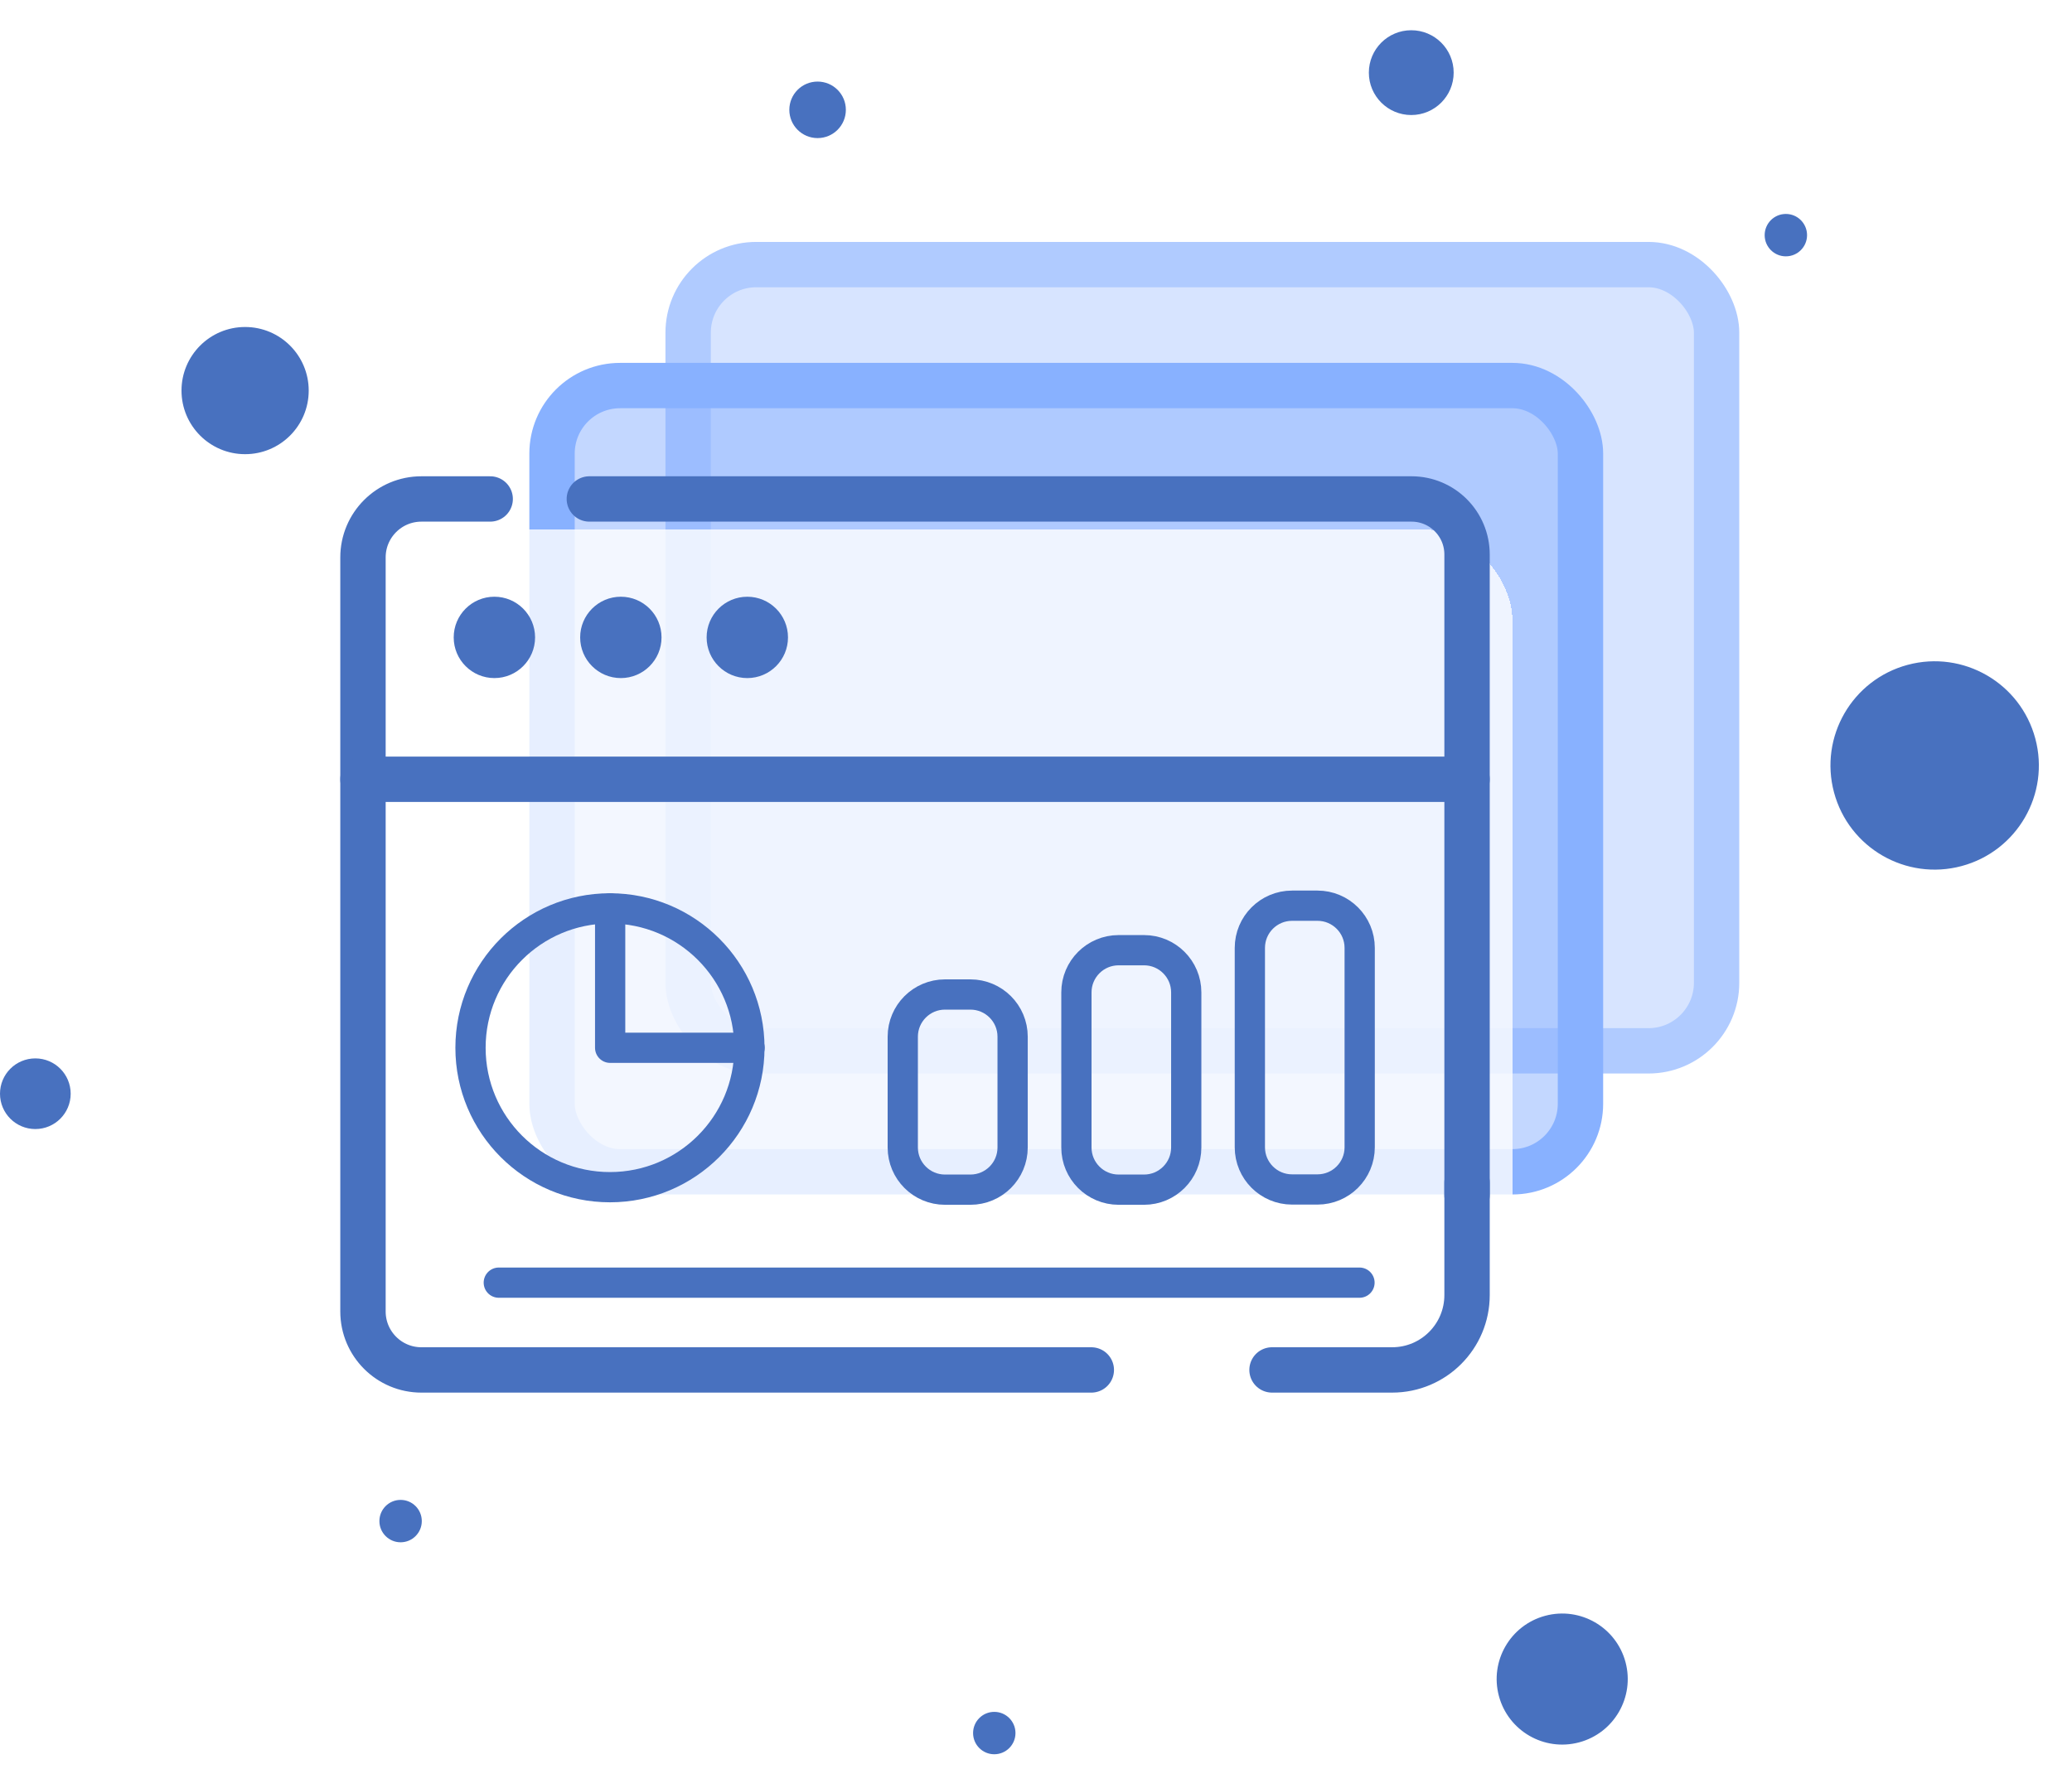
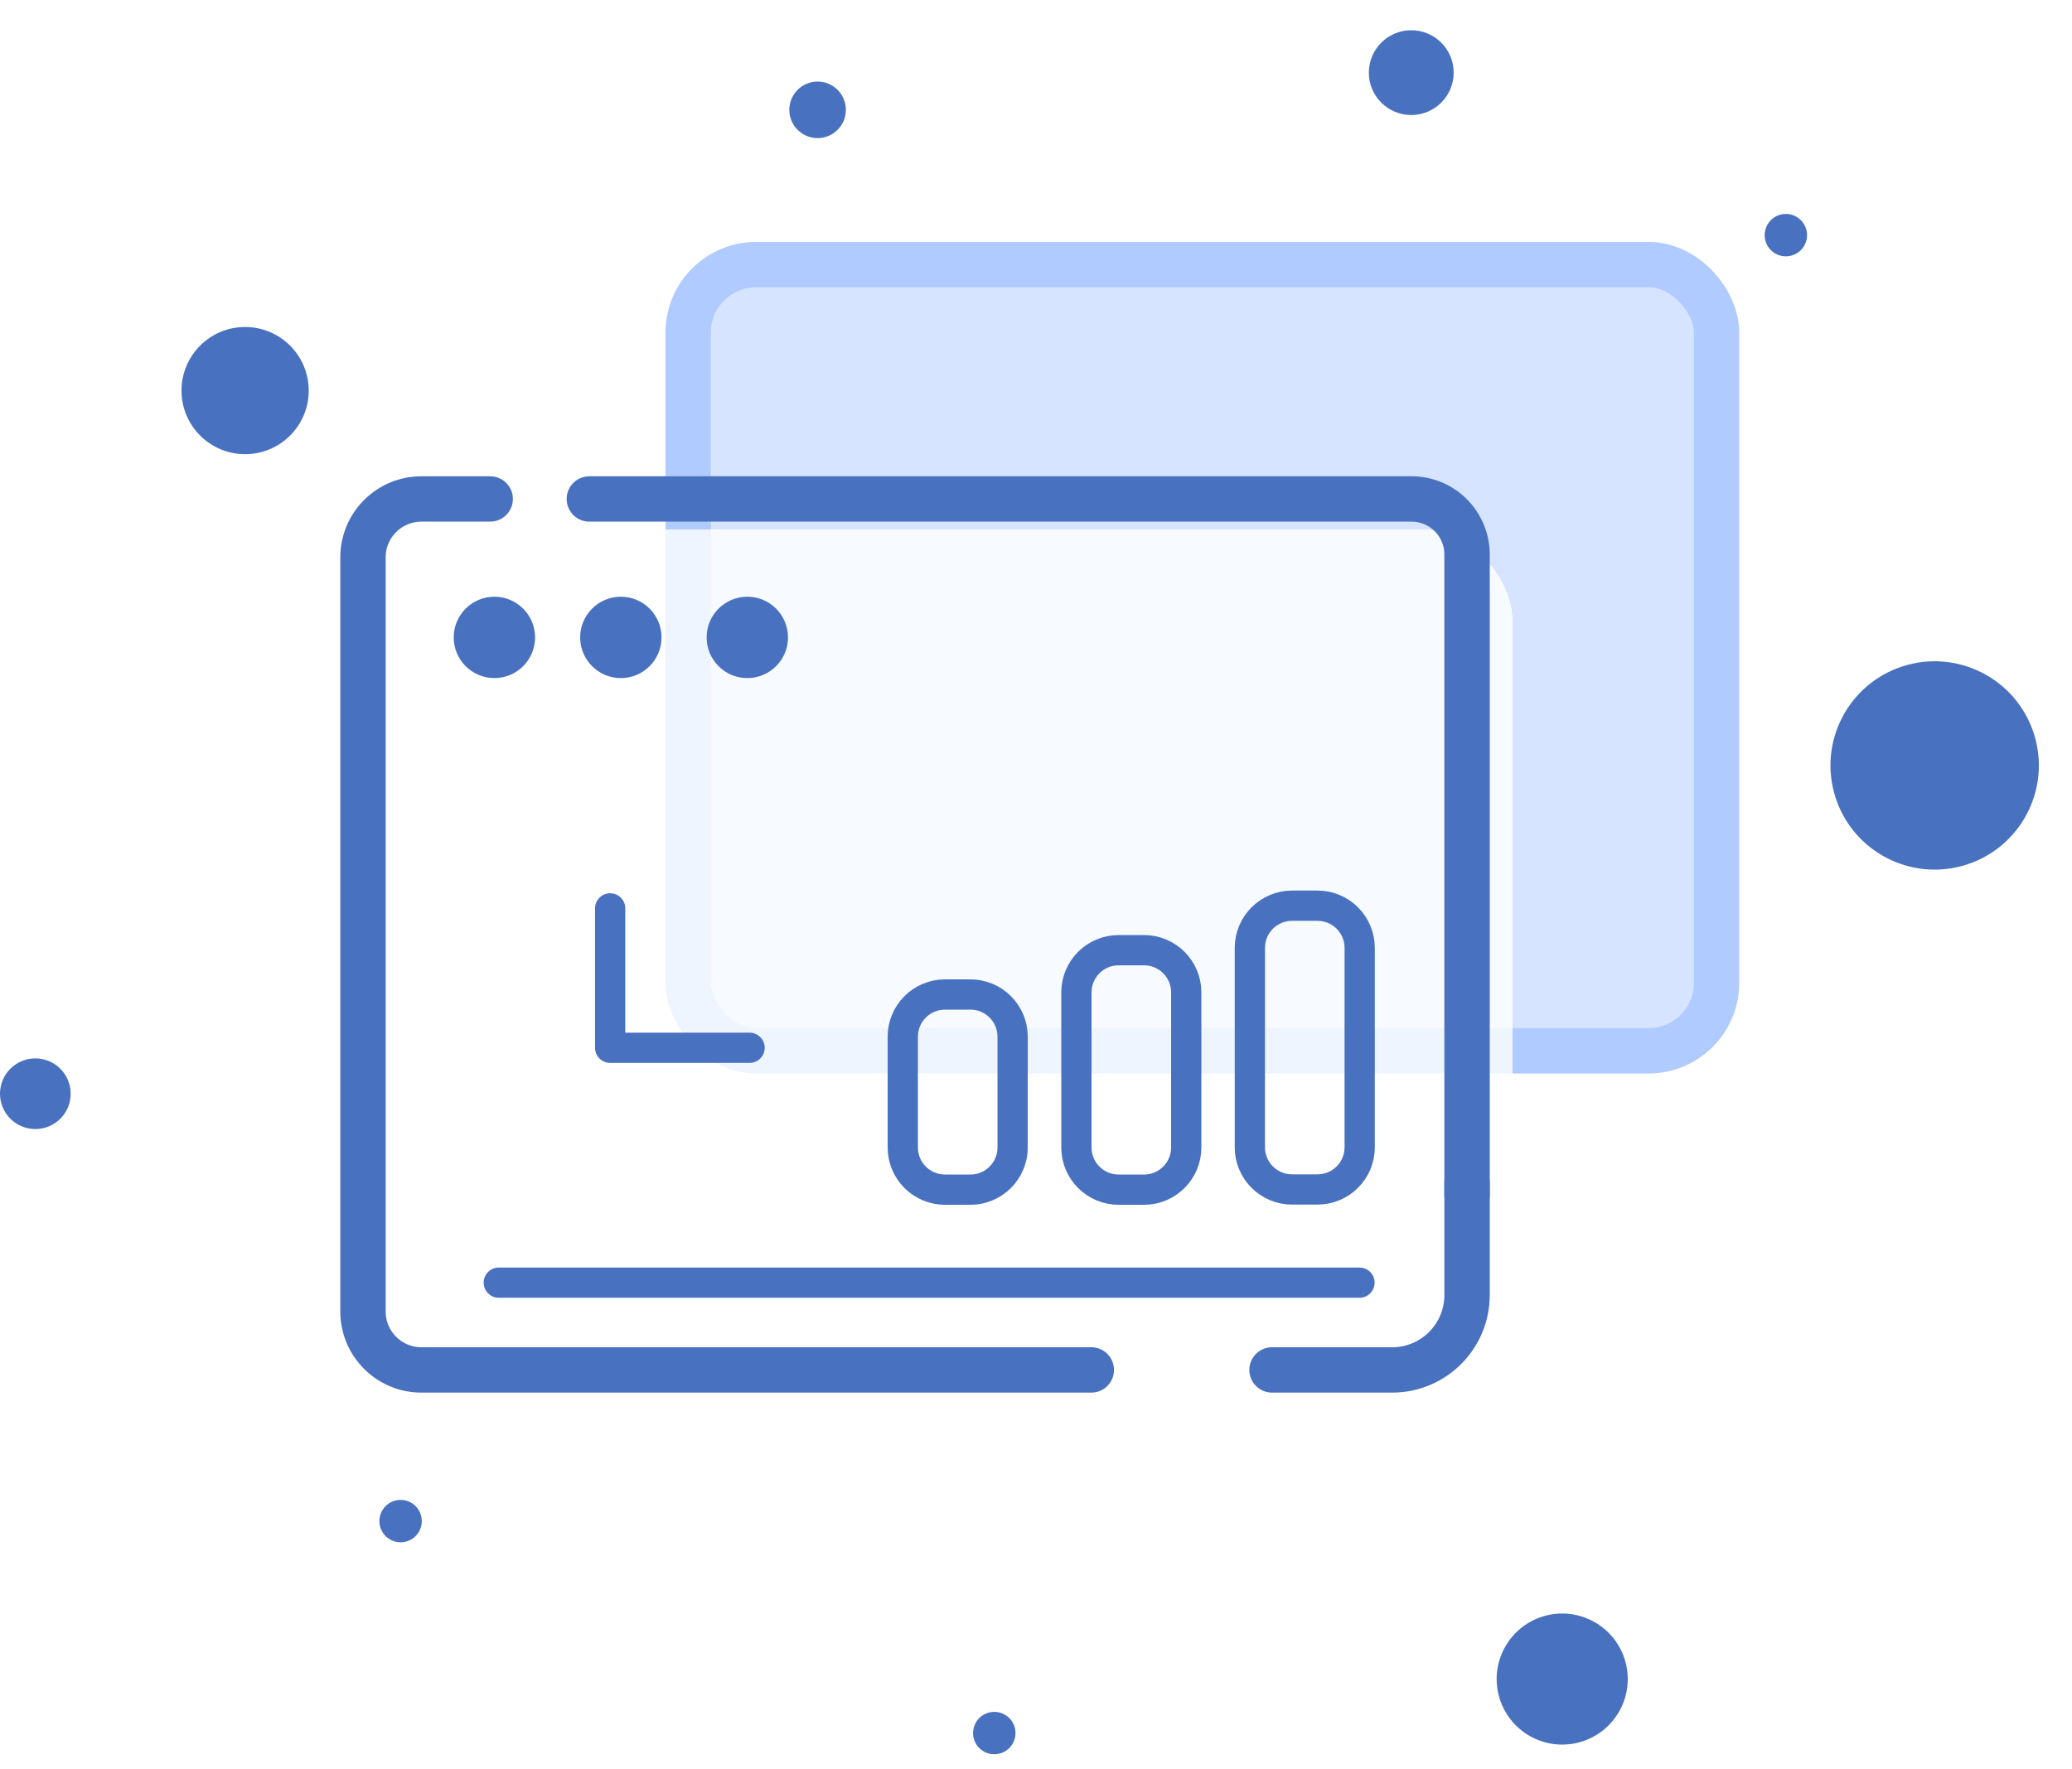
<svg xmlns="http://www.w3.org/2000/svg" width="137" height="117" viewBox="0 0 137 117" fill="none">
  <g filter="url(#filter0_f_2464_17155)">
    <path d="M93.312 2C91.764 2 90.508 3.255 90.508 4.804C90.508 6.352 91.764 7.608 93.312 7.608C94.861 7.608 96.116 6.352 96.116 4.804C96.116 3.255 94.861 2 93.312 2Z" fill="#4871BF" />
  </g>
  <path d="M2.337 70C1.046 70 9.05991e-06 71.046 9.05991e-06 72.337C9.05991e-06 73.627 1.046 74.673 2.337 74.673C3.627 74.673 4.673 73.627 4.673 72.337C4.673 71.046 3.627 70 2.337 70Z" fill="#4871BF" />
  <g filter="url(#filter1_f_2464_17155)">
    <path d="M16.206 30.038C13.883 30.038 12.001 28.155 12.001 25.833C12.001 23.51 13.883 21.627 16.206 21.627C18.529 21.627 20.412 23.51 20.412 25.833C20.412 28.155 18.529 30.038 16.206 30.038Z" fill="#4871BF" />
  </g>
  <path d="M54.059 9.133C53.026 9.133 52.19 8.296 52.19 7.264C52.19 6.231 53.026 5.395 54.059 5.395C55.091 5.395 55.928 6.231 55.928 7.264C55.928 8.296 55.091 9.133 54.059 9.133Z" fill="#4871BF" />
  <path d="M118.08 16.954C117.306 16.954 116.679 16.326 116.679 15.552C116.679 14.778 117.306 14.15 118.08 14.15C118.855 14.15 119.482 14.778 119.482 15.552C119.482 16.326 118.855 16.954 118.08 16.954Z" fill="#4871BF" />
  <path d="M65.741 116.023C64.967 116.023 64.34 115.396 64.34 114.621C64.34 113.847 64.967 113.219 65.741 113.219C66.516 113.219 67.143 113.847 67.143 114.621C67.143 115.396 66.516 116.023 65.741 116.023Z" fill="#4871BF" />
  <g filter="url(#filter2_f_2464_17155)">
    <path d="M26.488 102.004C25.713 102.004 25.086 101.376 25.086 100.602C25.086 99.828 25.713 99.2 26.488 99.2C27.262 99.2 27.889 99.828 27.889 100.602C27.889 101.376 27.262 102.004 26.488 102.004Z" fill="#4871BF" />
  </g>
  <path d="M134.573 48.842C135.558 52.517 133.377 56.294 129.702 57.279C126.027 58.264 122.25 56.083 121.265 52.408C120.281 48.733 122.461 44.956 126.136 43.971C129.811 42.987 133.588 45.168 134.573 48.842Z" fill="#4871BF" />
  <path d="M107.478 109.928C108.097 112.24 106.725 114.616 104.414 115.235C102.102 115.855 99.726 114.483 99.107 112.171C98.487 109.86 99.859 107.483 102.171 106.864C104.482 106.245 106.859 107.617 107.478 109.928Z" fill="#4871BF" />
  <rect x="45.5" y="17.5" width="68" height="52" rx="4.5" fill="#B0CBFF" fill-opacity="0.5" stroke="#B0CBFF" stroke-width="3" />
-   <rect x="36.5" y="25.5" width="68" height="52" rx="4.5" fill="#88B1FF" fill-opacity="0.5" stroke="#88B1FF" stroke-width="3" />
  <g filter="url(#filter3_d_2464_17155)">
    <rect x="25" y="33" width="73" height="58" rx="6" fill="white" fill-opacity="0.8" shape-rendering="crispEdges" />
  </g>
  <path d="M32.98 84.832H89.889" stroke="#4871BF" stroke-width="2" stroke-linecap="round" stroke-linejoin="round" />
-   <path d="M40.33 78.518C45.422 78.518 49.55 74.39 49.55 69.298C49.55 64.206 45.422 60.078 40.33 60.078C35.238 60.078 31.11 64.206 31.11 69.298C31.11 74.39 35.238 78.518 40.33 78.518Z" stroke="#4871BF" stroke-width="2" stroke-linecap="round" stroke-linejoin="round" />
  <path d="M40.343 60.078V69.298H49.562" stroke="#4871BF" stroke-width="2" stroke-linecap="round" stroke-linejoin="round" />
  <path d="M64.162 65.774H62.483C60.941 65.774 59.691 67.024 59.691 68.565V75.891C59.691 77.432 60.941 78.682 62.483 78.682H64.162C65.704 78.682 66.954 77.432 66.954 75.891V68.565C66.954 67.024 65.704 65.774 64.162 65.774Z" stroke="#4871BF" stroke-width="2" stroke-linecap="round" stroke-linejoin="round" />
  <path d="M75.643 62.844H73.963C72.421 62.844 71.172 64.094 71.172 65.635V75.891C71.172 77.432 72.421 78.682 73.963 78.682H75.643C77.184 78.682 78.434 77.432 78.434 75.891V65.635C78.434 64.094 77.184 62.844 75.643 62.844Z" stroke="#4871BF" stroke-width="2" stroke-linecap="round" stroke-linejoin="round" />
  <path d="M87.111 59.901H85.431C83.889 59.901 82.64 61.151 82.64 62.693V75.878C82.64 77.42 83.889 78.669 85.431 78.669H87.111C88.652 78.669 89.902 77.42 89.902 75.878V62.693C89.902 61.151 88.652 59.901 87.111 59.901Z" stroke="#4871BF" stroke-width="2" stroke-linecap="round" stroke-linejoin="round" />
  <path d="M72.157 90.605H27.865C25.73 90.605 24 88.874 24 86.74V36.865C24 34.73 25.73 33 27.865 33H32.411" stroke="#4871BF" stroke-width="3" stroke-linecap="round" stroke-linejoin="round" />
  <path d="M38.967 33H93.326C95.359 33 97.001 34.642 97.001 36.675V79.036" stroke="#4871BF" stroke-width="3" stroke-linecap="round" stroke-linejoin="round" />
  <path d="M97.001 78.215V85.654C97.001 88.382 94.79 90.604 92.05 90.604H84.106" stroke="#4871BF" stroke-width="3" stroke-linecap="round" stroke-linejoin="round" />
-   <path d="M24 51.541H97" stroke="#4871BF" stroke-width="3" stroke-linecap="round" stroke-linejoin="round" />
  <path d="M32.689 44.847C34.175 44.847 35.379 43.642 35.379 42.157C35.379 40.671 34.175 39.466 32.689 39.466C31.204 39.466 29.999 40.671 29.999 42.157C29.999 43.642 31.204 44.847 32.689 44.847Z" fill="#4871BF" />
  <path d="M41.05 44.847C42.536 44.847 43.74 43.642 43.74 42.157C43.74 40.671 42.536 39.466 41.05 39.466C39.565 39.466 38.36 40.671 38.36 42.157C38.36 43.642 39.565 44.847 41.05 44.847Z" fill="#4871BF" />
  <path d="M49.412 44.847C50.898 44.847 52.102 43.642 52.102 42.157C52.102 40.671 50.898 39.467 49.412 39.467C47.926 39.467 46.722 40.671 46.722 42.157C46.722 43.642 47.926 44.847 49.412 44.847Z" fill="#4871BF" />
  <defs>
    <filter id="filter0_f_2464_17155" x="88.508" y="0" width="9.608" height="9.608" filterUnits="userSpaceOnUse" color-interpolation-filters="sRGB">
      <feFlood flood-opacity="0" result="BackgroundImageFix" />
      <feBlend mode="normal" in="SourceGraphic" in2="BackgroundImageFix" result="shape" />
      <feGaussianBlur stdDeviation="1" result="effect1_foregroundBlur_2464_17155" />
    </filter>
    <filter id="filter1_f_2464_17155" x="9.001" y="18.627" width="14.412" height="14.412" filterUnits="userSpaceOnUse" color-interpolation-filters="sRGB">
      <feFlood flood-opacity="0" result="BackgroundImageFix" />
      <feBlend mode="normal" in="SourceGraphic" in2="BackgroundImageFix" result="shape" />
      <feGaussianBlur stdDeviation="1.5" result="effect1_foregroundBlur_2464_17155" />
    </filter>
    <filter id="filter2_f_2464_17155" x="23.086" y="97.2" width="6.804" height="6.804" filterUnits="userSpaceOnUse" color-interpolation-filters="sRGB">
      <feFlood flood-opacity="0" result="BackgroundImageFix" />
      <feBlend mode="normal" in="SourceGraphic" in2="BackgroundImageFix" result="shape" />
      <feGaussianBlur stdDeviation="1" result="effect1_foregroundBlur_2464_17155" />
    </filter>
    <filter id="filter3_d_2464_17155" x="18" y="26" width="91" height="76" filterUnits="userSpaceOnUse" color-interpolation-filters="sRGB">
      <feFlood flood-opacity="0" result="BackgroundImageFix" />
      <feColorMatrix in="SourceAlpha" type="matrix" values="0 0 0 0 0 0 0 0 0 0 0 0 0 0 0 0 0 0 127 0" result="hardAlpha" />
      <feOffset dx="2" dy="2" />
      <feGaussianBlur stdDeviation="4.5" />
      <feComposite in2="hardAlpha" operator="out" />
      <feColorMatrix type="matrix" values="0 0 0 0 0.096 0 0 0 0 0.223 0 0 0 0 0.463 0 0 0 0.3 0" />
      <feBlend mode="normal" in2="BackgroundImageFix" result="effect1_dropShadow_2464_17155" />
      <feBlend mode="normal" in="SourceGraphic" in2="effect1_dropShadow_2464_17155" result="shape" />
    </filter>
  </defs>
</svg>